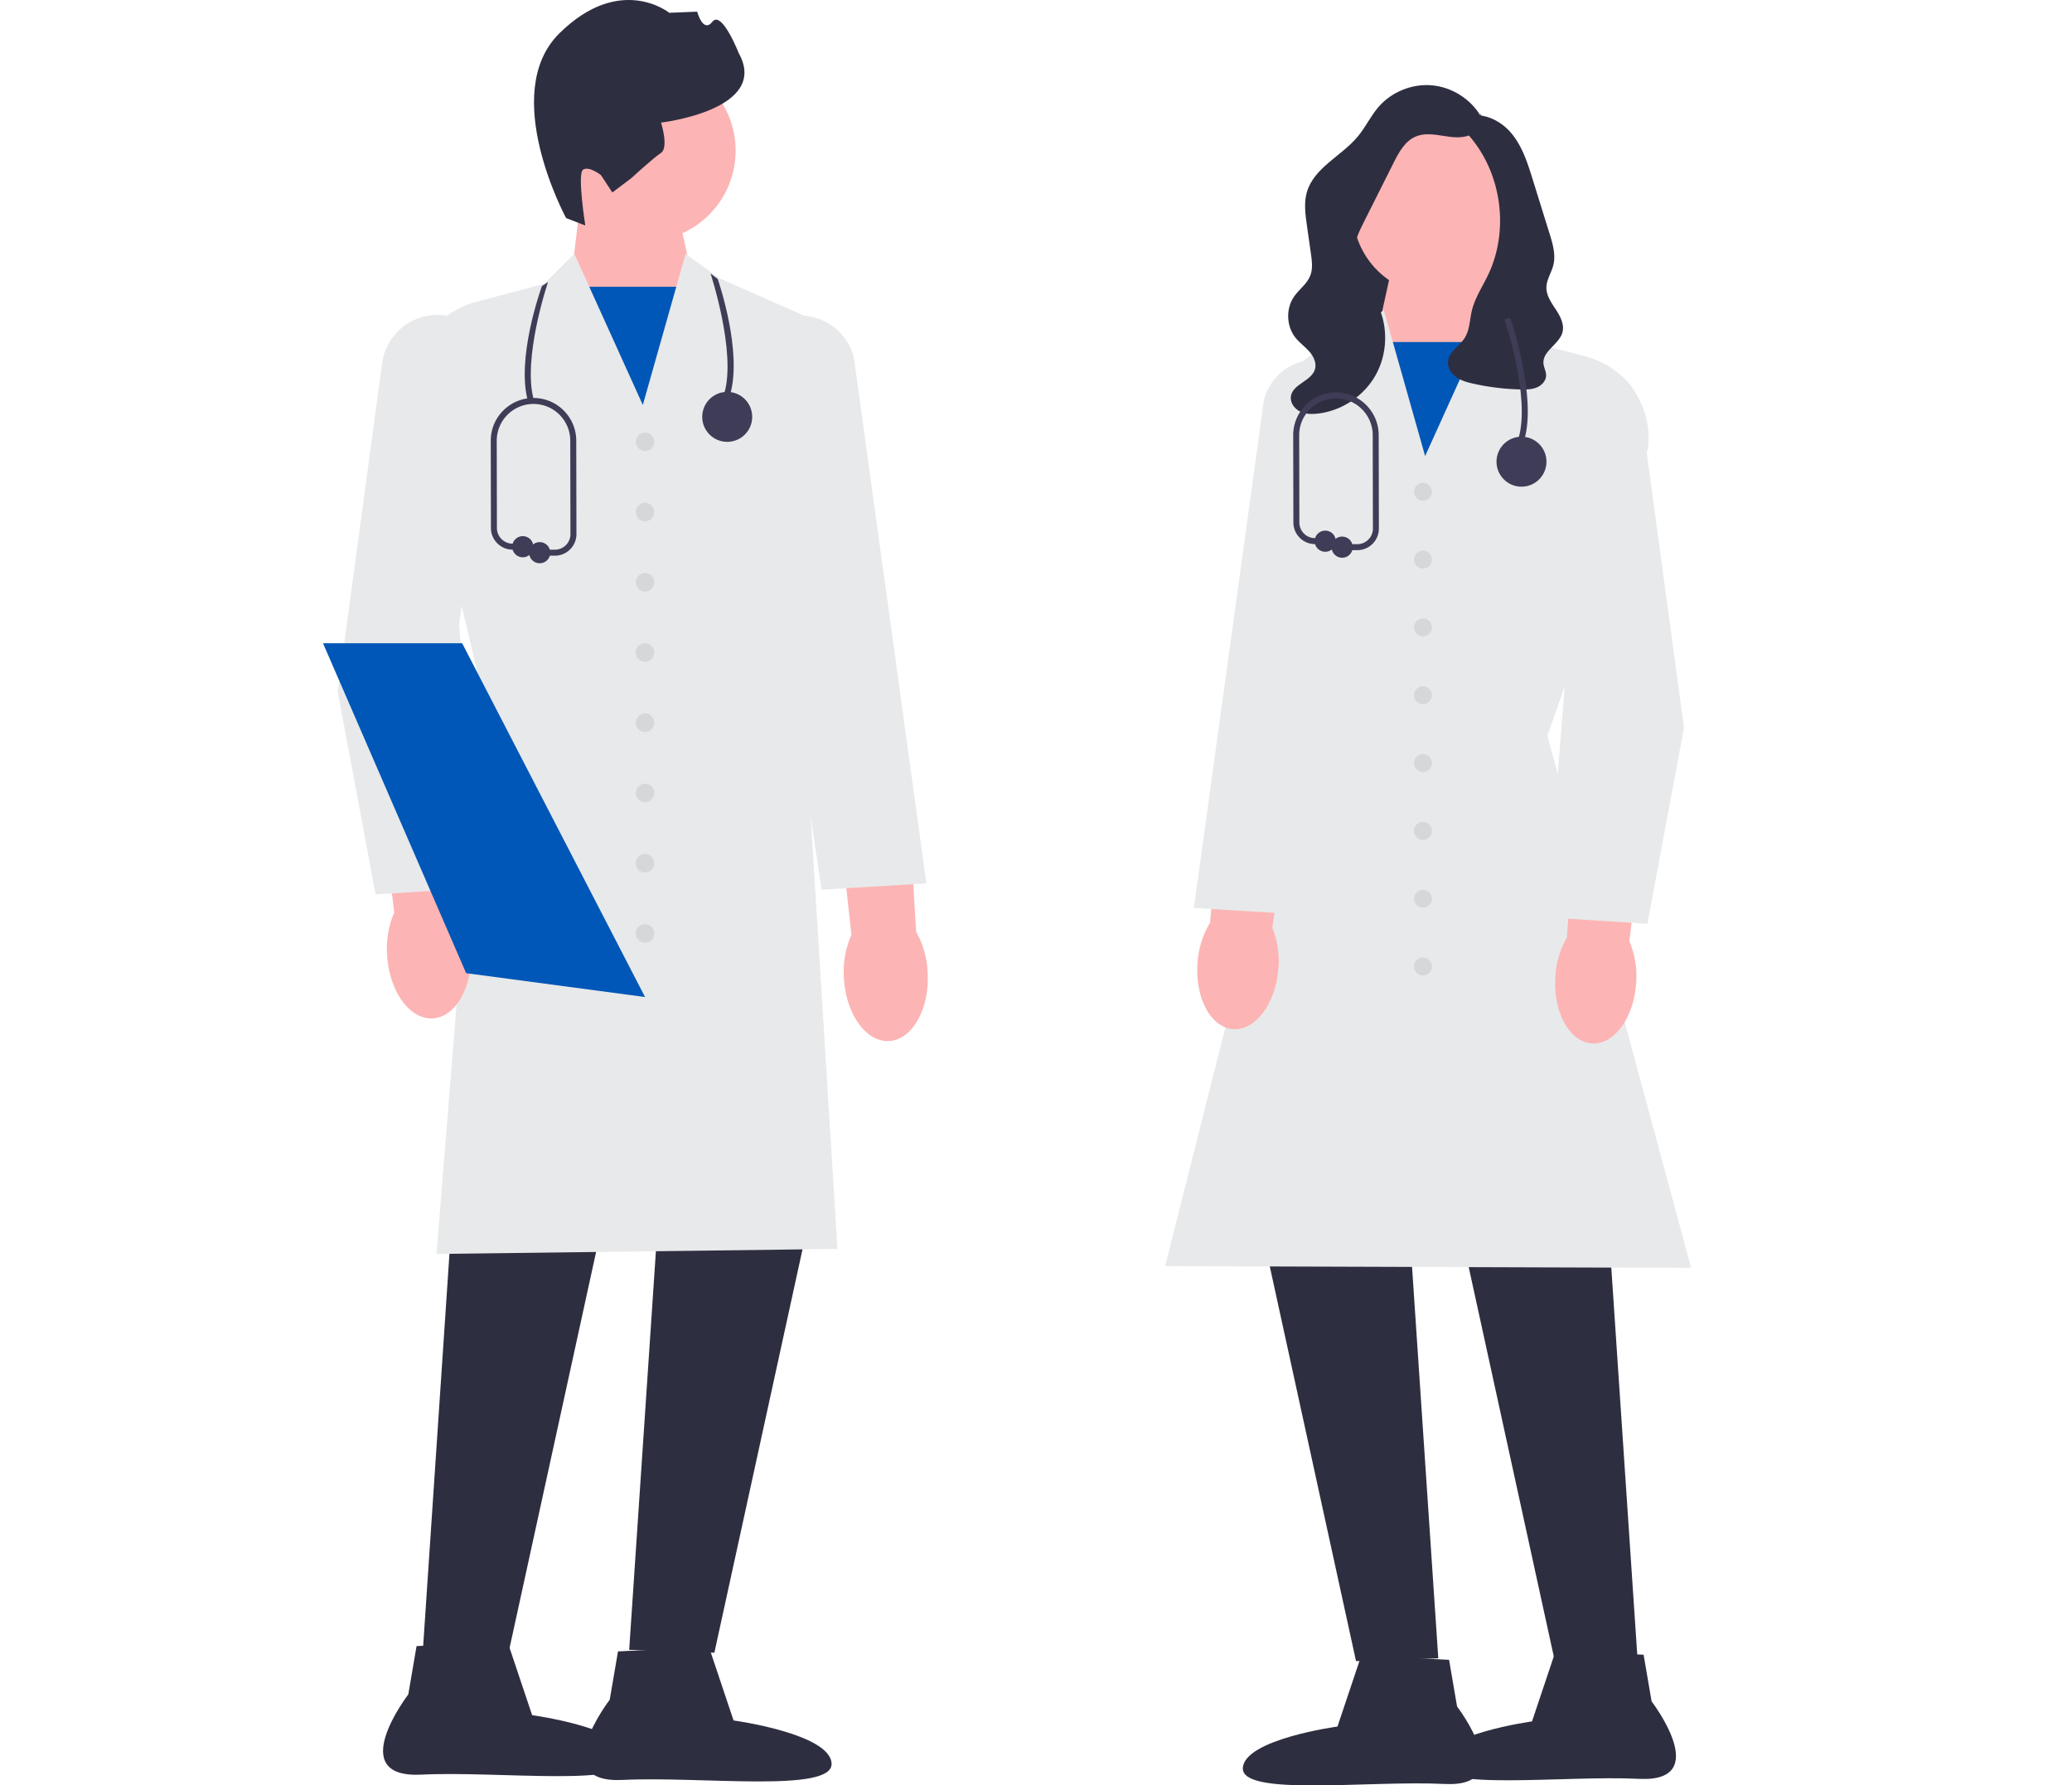
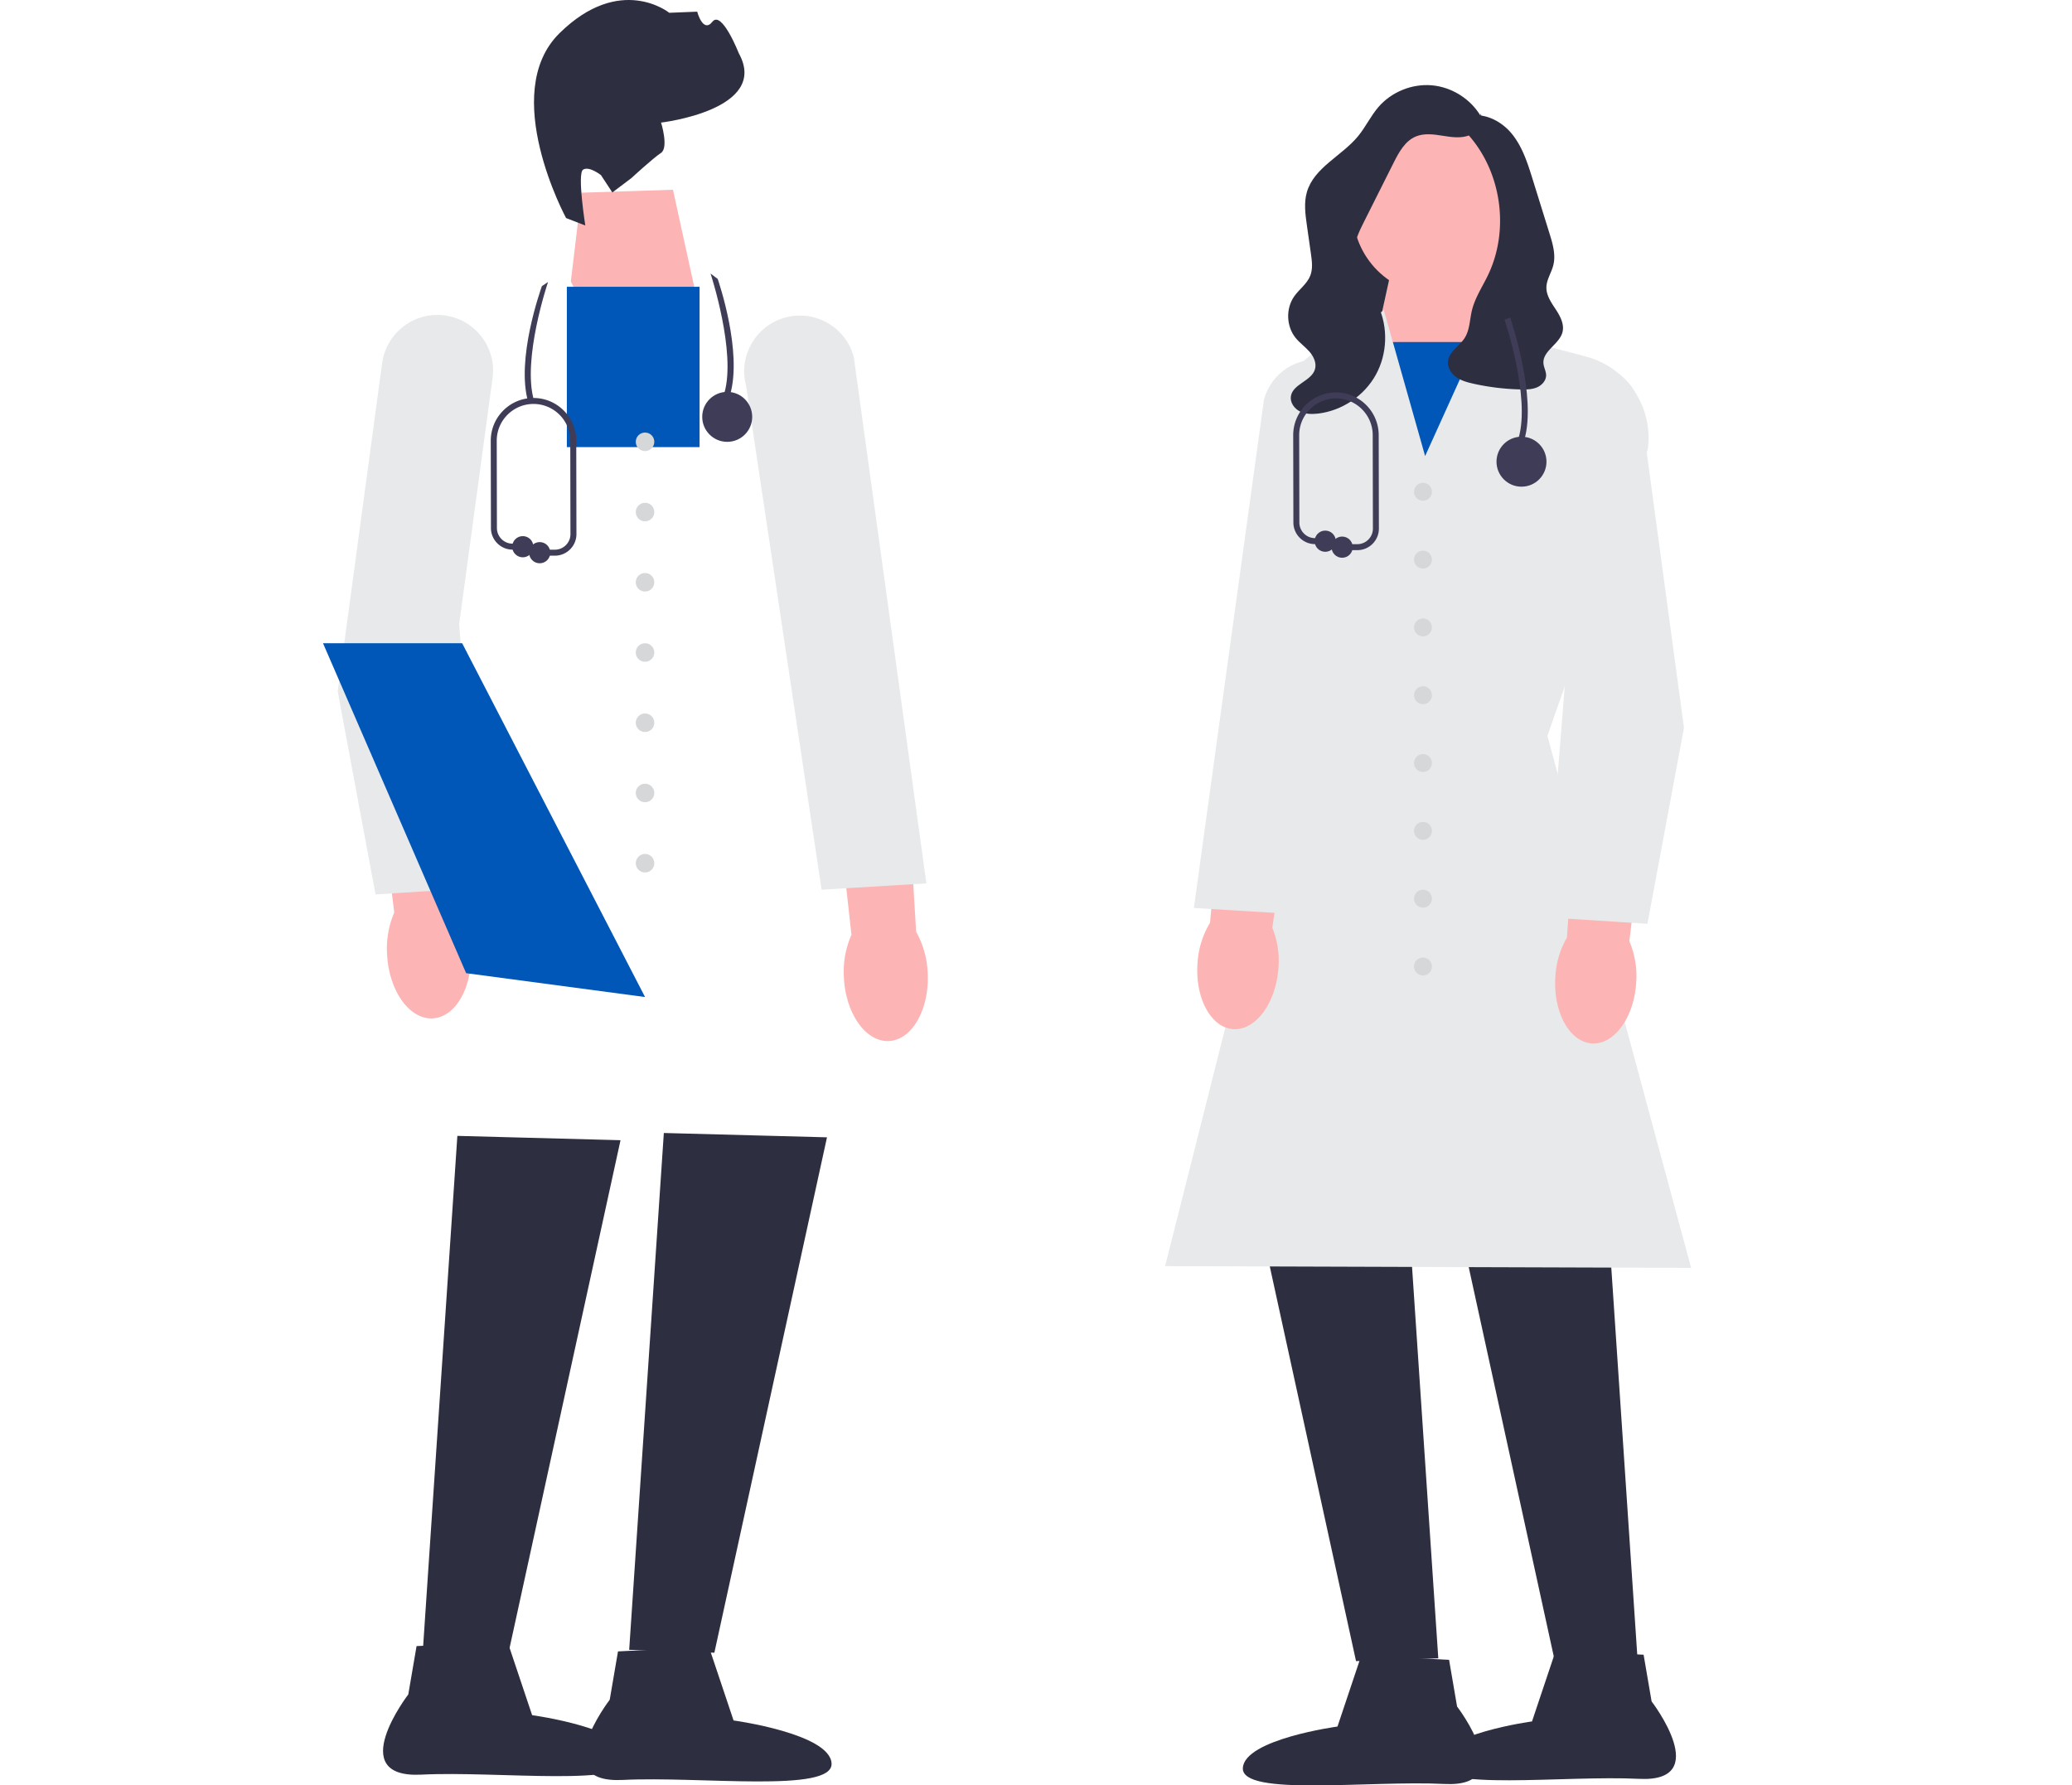
<svg xmlns="http://www.w3.org/2000/svg" width="692.68" height="596.951">
  <path fill="#fdb4b4" d="m224.976 63.441 7.499 34.217-15.95 47.627-25.696-51.171 3.565-29.687 30.582-.986z" />
  <path fill="#0057b7" d="M189.5 95.886h44.368v53.608H189.5z" />
-   <circle cx="215.623" cy="50.376" r="30.3" fill="#fdb4b4" />
  <path d="M189.248 72.908s-22.586-41.713-2.222-61.786c20.364-20.073 36.71-6.846 36.71-6.846l9.336-.377s1.946 7.346 5.086 3.37 8.812 10.506 8.812 10.506c10.529 18.962-25.971 23.21-25.971 23.21s2.636 8.395-.043 10.154-9.837 8.372-9.837 8.372l-6.407 4.839-3.807-5.801s-3.977-3.14-5.986-1.82.754 18.669.754 18.669l-6.425-2.49ZM152.898 379.779l-11.584 172.804 28.479.965 37.649-172.321-54.544-1.448zM221.923 378.814l-11.584 172.803 28.478.966 37.65-172.321-54.544-1.448z" fill="#2e2e41" />
-   <path d="m145.922 419.26 15.161-188.208-23.25-98.004c-2.004-14.568 7.175-28.353 21.342-32.111l22.75-6.036 10.07-10.07 22.903 50.578 14.304-50.54 11.156 8.114 33.086 14.597-.015.342-5.307 118.388 11.847 191.274-.526.007-133.52 1.669Z" fill="#e8e9ea" />
  <path d="m236.989 550.62 8.246 24.616s32.26 4.386 32.763 14.374-43.844 4.206-69.812 5.511-4.351-26.815-4.351-26.815l2.767-16.16 30.387-1.527Z" fill="#2e2e41" />
  <path d="m169.646 548.847 8.247 24.617s32.26 4.386 32.762 14.374-43.844 4.206-69.811 5.51-4.352-26.815-4.352-26.815l2.768-16.159 30.386-1.527Z" fill="#2e2e41" />
  <path d="M129.415 319.305c-.35-4.854.468-9.72 2.385-14.193l-6.154-50.486 24.108-2.226 3.647 51.452a30.465 30.465 0 0 1 4.017 13.815c.709 12.157-4.985 22.373-12.72 22.824s-14.576-9.034-15.283-21.186ZM282.11 326.715a30.467 30.467 0 0 1 2.54-14.166L279.048 262l24.131-1.963 3.086 51.489a30.465 30.465 0 0 1 3.866 13.858c.576 12.164-5.229 22.317-12.967 22.684s-14.478-9.192-15.053-21.352Z" fill="#fdb4b4" />
  <path d="m125.547 299.058-.082-.435-12.564-67.415 14.846-109.777c1.325-9.801 10.076-16.861 19.945-16.072 5.154.413 9.778 2.857 13.021 6.884 3.244 4.027 4.647 9.066 3.952 14.19l-11.174 82.33 7.035 88.062-34.979 2.233ZM274.665 297.476l-25.262-168.621c-1.313-4.944-.544-10.119 2.176-14.516s7.006-7.395 12.069-8.442c9.687-2.003 19.252 3.918 21.78 13.479l24.269 175.982-35.032 2.118Z" fill="#e8e9ea" />
  <circle cx="215.639" cy="147.722" r="3.101" fill="#d6d7d8" />
  <circle cx="215.639" cy="171.203" r="3.101" fill="#d6d7d8" />
  <circle cx="215.639" cy="194.684" r="3.101" fill="#d6d7d8" />
  <circle cx="215.639" cy="218.165" r="3.101" fill="#d6d7d8" />
  <circle cx="215.639" cy="241.647" r="3.101" fill="#d6d7d8" />
  <circle cx="215.639" cy="265.128" r="3.101" fill="#d6d7d8" />
  <circle cx="215.639" cy="288.609" r="3.101" fill="#d6d7d8" />
-   <circle cx="215.639" cy="312.09" r="3.101" fill="#d6d7d8" />
  <path fill="#0057b7" d="m215.643 333.356-58.68-7.82-1.13-.15-29.99-69.15-17.86-41.17h46.52l61.14 118.29z" />
  <path fill="#2e2e41" d="m450.918 70.964 37.308-20.438v58.394h-43.147l5.839-37.956z" />
  <path fill="#fdb4b4" d="m496.224 83.983 3.443 28.668-24.814 49.415-15.402-45.992 7.241-33.043 29.532.952z" />
  <path fill="#0057b7" d="M458.105 114.362h42.846v51.769h-42.846z" />
  <path fill="#2e2e41" d="m536.296 388.514 11.188 166.874-27.502.932-36.358-166.407 52.672-1.399zM469.64 387.582l11.187 166.874-27.501.932-36.358-166.408 52.672-1.398z" />
  <path d="m565.352 423.907-.655-.002-175.198-.572.157-.62 45.043-178.462-11.283-90.063c-2.138-17.065 6.998-33.196 22.733-40.138l5.68-2.506 10.793-7.848 13.805 48.783 22.109-48.821 9.739 9.738 21.964 5.827c13.69 3.632 22.56 16.952 20.63 30.983l-.023.098-33.542 95.71 48.048 177.893Z" fill="#e8e9ea" />
  <path d="m455.091 553.492 29.345 1.475 2.672 15.605s20.874 27.155-4.202 25.895-67.901 4.322-67.416-5.322 31.638-13.88 31.638-13.88l7.963-23.773Z" fill="#2e2e41" />
  <path d="m520.123 551.78 29.344 1.475 2.672 15.605s20.874 27.156-4.202 25.895-67.9 4.323-67.416-5.322 31.639-13.88 31.639-13.88l7.963-23.772Z" fill="#2e2e41" />
  <path d="M546.995 328.404c-.683 11.735-7.292 20.895-14.76 20.46-7.468-.437-12.967-10.302-12.282-22.042a29.42 29.42 0 0 1 3.879-13.341l3.521-49.687 23.281 2.15-5.943 48.753a29.42 29.42 0 0 1 2.304 13.707ZM427.356 323.941c-.933 11.718-7.735 20.736-15.192 20.14s-12.745-10.574-11.81-22.296a29.42 29.42 0 0 1 4.162-13.256l4.578-49.6 23.23 2.644-6.98 48.616a29.42 29.42 0 0 1 2.012 13.752Z" fill="#fdb4b4" />
  <path d="m550.744 308.87-33.812-2.159.041-.506 6.754-84.55-10.789-79.504c-.673-4.952.684-9.823 3.818-13.715 3.135-3.893 7.605-6.255 12.587-6.654 9.54-.752 17.997 6.062 19.279 15.535l14.337 106.013-.015.08-12.2 65.46ZM432.985 305.63l-33.865-2.046.074-.535 23.352-169.37c2.457-9.303 11.707-15.024 21.066-13.089 4.894 1.013 9.037 3.91 11.666 8.161s3.372 9.251 2.092 14.083L432.985 305.63Z" fill="#e8e9ea" />
  <circle cx="475.708" cy="164.419" r="2.995" fill="#d6d7d8" />
  <circle cx="475.708" cy="187.095" r="2.995" fill="#d6d7d8" />
  <circle cx="475.708" cy="209.77" r="2.995" fill="#d6d7d8" />
  <circle cx="475.708" cy="232.446" r="2.995" fill="#d6d7d8" />
  <circle cx="475.708" cy="255.121" r="2.995" fill="#d6d7d8" />
  <circle cx="475.708" cy="277.797" r="2.995" fill="#d6d7d8" />
  <circle cx="475.708" cy="300.472" r="2.995" fill="#d6d7d8" />
  <circle cx="475.708" cy="323.148" r="2.995" fill="#d6d7d8" />
  <circle cx="480.255" cy="70.601" r="28.013" fill="#fdb4b4" />
  <path d="M494.935 37.9c1.342 2.73-.786 6.14-3.604 7.288s-6 .683-9.004.205-6.192-.93-9 .237c-3.635 1.512-5.684 5.303-7.45 8.821l-9.887 19.704c-1.61 3.209-3.257 6.562-3.288 10.152-.057 6.59 5.171 11.857 7.984 17.817 3.424 7.256 3.142 16.15-.736 23.174-3.878 7.025-11.253 12.002-19.219 12.97-2.096.254-4.314.227-6.198-.725s-3.322-3.032-2.973-5.114c.682-4.072 6.905-5.024 8.048-8.992.596-2.071-.46-4.283-1.885-5.901s-3.225-2.88-4.584-4.553c-3.133-3.86-3.342-9.816-.487-13.885 1.678-2.39 4.274-4.167 5.358-6.88.924-2.312.589-4.91.239-7.375l-1.35-9.503c-.525-3.696-1.042-7.524-.004-11.11 2.377-8.217 11.655-12.076 17.096-18.676 2.528-3.067 4.23-6.756 6.823-9.768 4.353-5.054 11.206-7.843 17.851-7.263 6.646.58 12.913 4.512 16.325 10.244" fill="#2e2e41" />
  <path d="M490.513 38.418c-1.369.49-1.877 2.272-1.483 3.671.394 1.4 1.426 2.51 2.37 3.616 10.679 12.497 13.161 31.401 6.07 46.232-1.886 3.945-4.398 7.657-5.415 11.91-.74 3.094-.7 6.488-2.417 9.167-1.748 2.727-5.211 4.555-5.554 7.776-.22 2.067 1.04 4.074 2.73 5.286s3.751 1.767 5.78 2.219a80.438 80.438 0 0 0 16.068 1.911c1.76.031 3.578-.007 5.194-.709s2.994-2.223 3.013-3.984c.014-1.385-.784-2.662-.886-4.042-.305-4.137 5.261-6.338 6.346-10.342.713-2.632-.692-5.34-2.189-7.62-1.496-2.28-3.204-4.674-3.167-7.401.035-2.61 1.673-4.91 2.31-7.442.88-3.502-.201-7.165-1.274-10.613l-2.737-8.794-2.91-9.35c-1.693-5.44-3.47-11.037-7.134-15.4-3.664-4.364-9.735-7.224-15.147-5.443" fill="#2e2e41" />
  <g fill="#3f3c57">
    <path d="m509.601 146.967-1.92-.56c4-13.715-4.625-39.31-4.712-39.566l1.893-.646c.366 1.074 8.915 26.456 4.74 40.772Z" />
    <circle cx="508.641" cy="154.367" r="8.354" />
    <path d="M453.75 183.943h-5.067a1 1 0 1 1 0-2h5.067a5.184 5.184 0 0 0 3.694-1.532 5.185 5.185 0 0 0 1.524-3.697l-.061-31.206c0-6.78-5.514-12.293-12.291-12.293s-12.292 5.514-12.292 12.29l.061 29.21c.006 2.85 2.33 5.186 5.179 5.208l3.478.026a1 1 0 0 1-.008 2h-.008l-3.478-.026c-3.941-.03-7.155-3.262-7.163-7.204l-.061-29.211c0-7.882 6.41-14.293 14.292-14.293 7.88 0 14.29 6.411 14.29 14.29l.062 31.205a7.167 7.167 0 0 1-2.109 5.113 7.17 7.17 0 0 1-5.11 2.12Z" />
    <circle cx="443.034" cy="180.949" r="3.544" />
    <circle cx="448.683" cy="182.943" r="3.544" />
  </g>
  <path d="m244.071 131.978-1.92-.56c4-13.715-4.528-39.706-4.615-39.963l2.4 1.809c.367 1.074 8.311 24.398 4.135 38.714ZM176.581 134.414l1.92-.56c-4-13.714 4.625-39.31 4.712-39.566l-2.054 1.376c-.366 1.073-8.753 24.435-4.578 38.75Z" fill="#3f3c57" />
  <circle cx="243.111" cy="139.377" r="8.354" fill="#3f3c57" />
  <path d="M185.488 185.789h-5.067a1 1 0 1 1 0-2h5.067a5.184 5.184 0 0 0 3.694-1.532 5.185 5.185 0 0 0 1.524-3.697l-.061-31.206c0-6.78-5.514-12.293-12.291-12.293s-12.292 5.514-12.292 12.29l.061 29.21c.006 2.85 2.33 5.186 5.18 5.208l3.477.026a1 1 0 0 1-.008 2h-.008l-3.477-.026c-3.942-.03-7.156-3.262-7.164-7.204l-.061-29.211c0-7.882 6.411-14.293 14.292-14.293 7.88 0 14.29 6.411 14.29 14.29l.062 31.205a7.167 7.167 0 0 1-2.109 5.113 7.17 7.17 0 0 1-5.11 2.12Z" fill="#3f3c57" />
  <circle cx="174.772" cy="182.795" r="3.544" fill="#3f3c57" />
  <circle cx="180.421" cy="184.789" r="3.544" fill="#3f3c57" />
</svg>